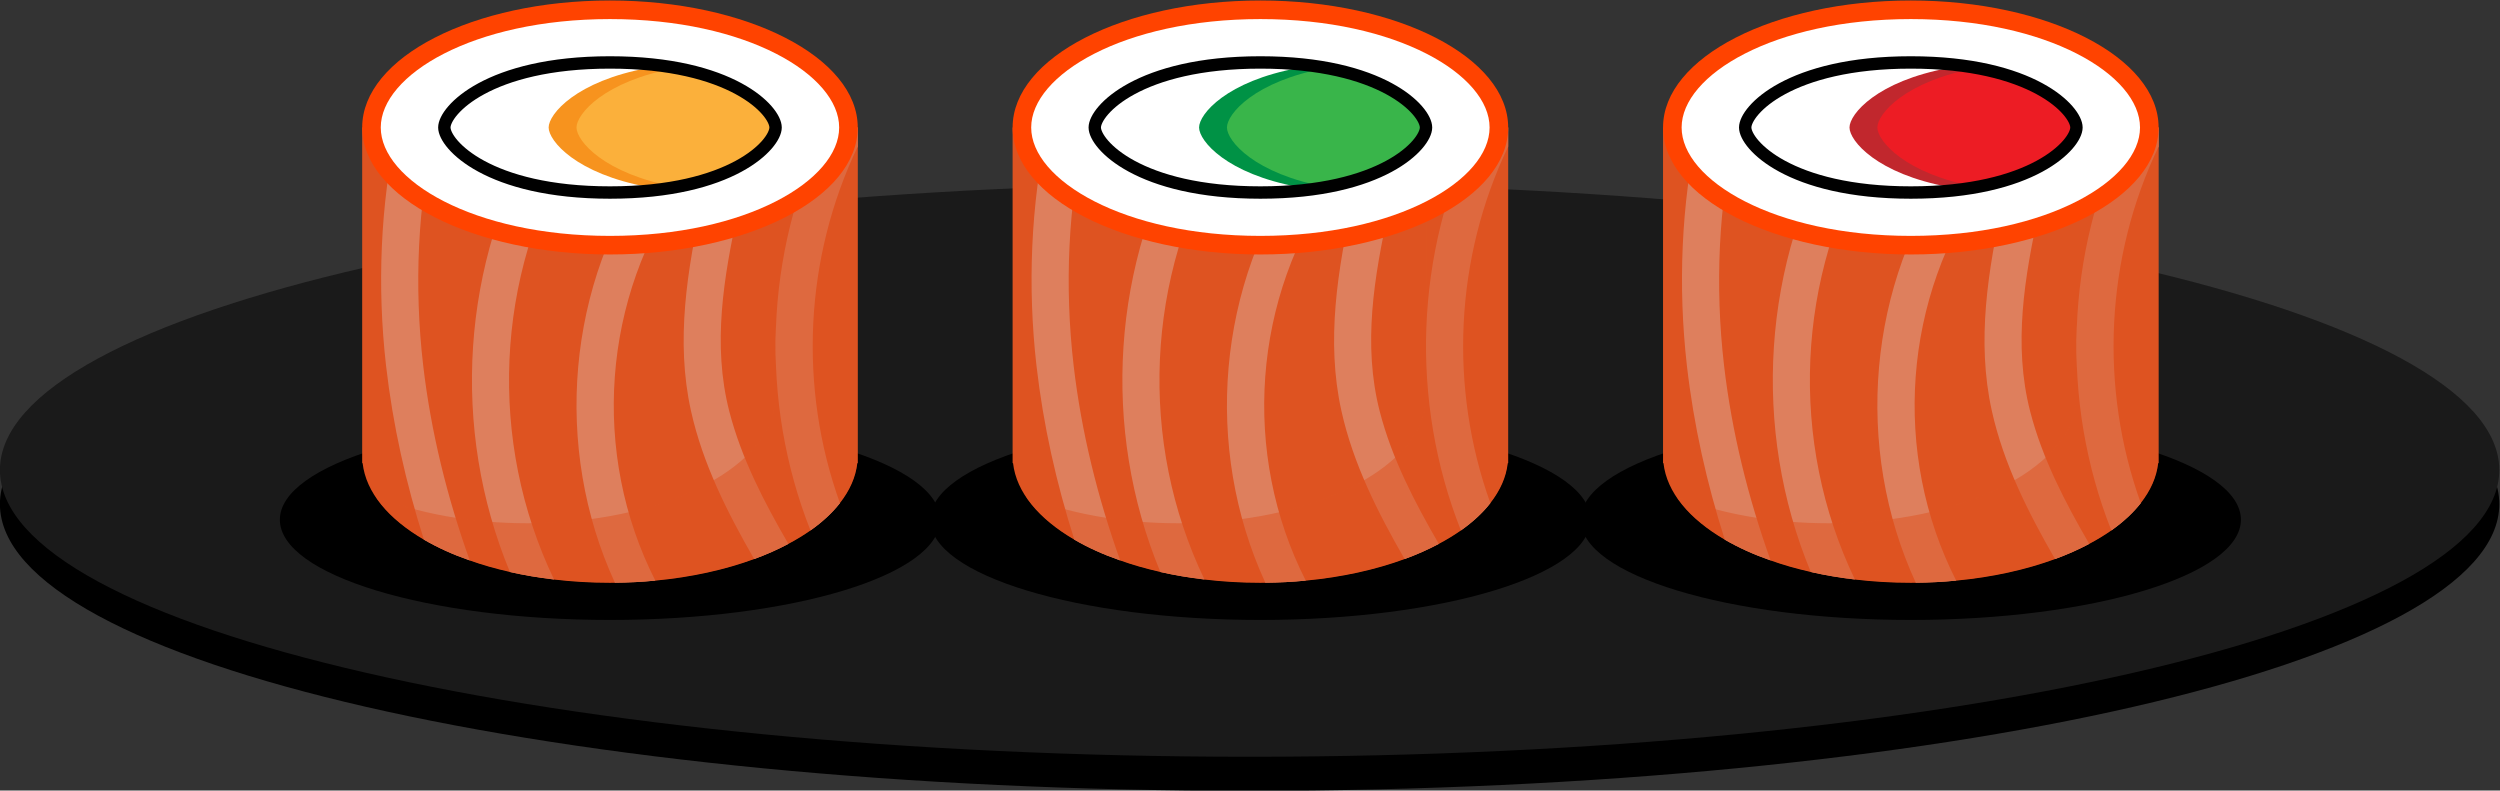
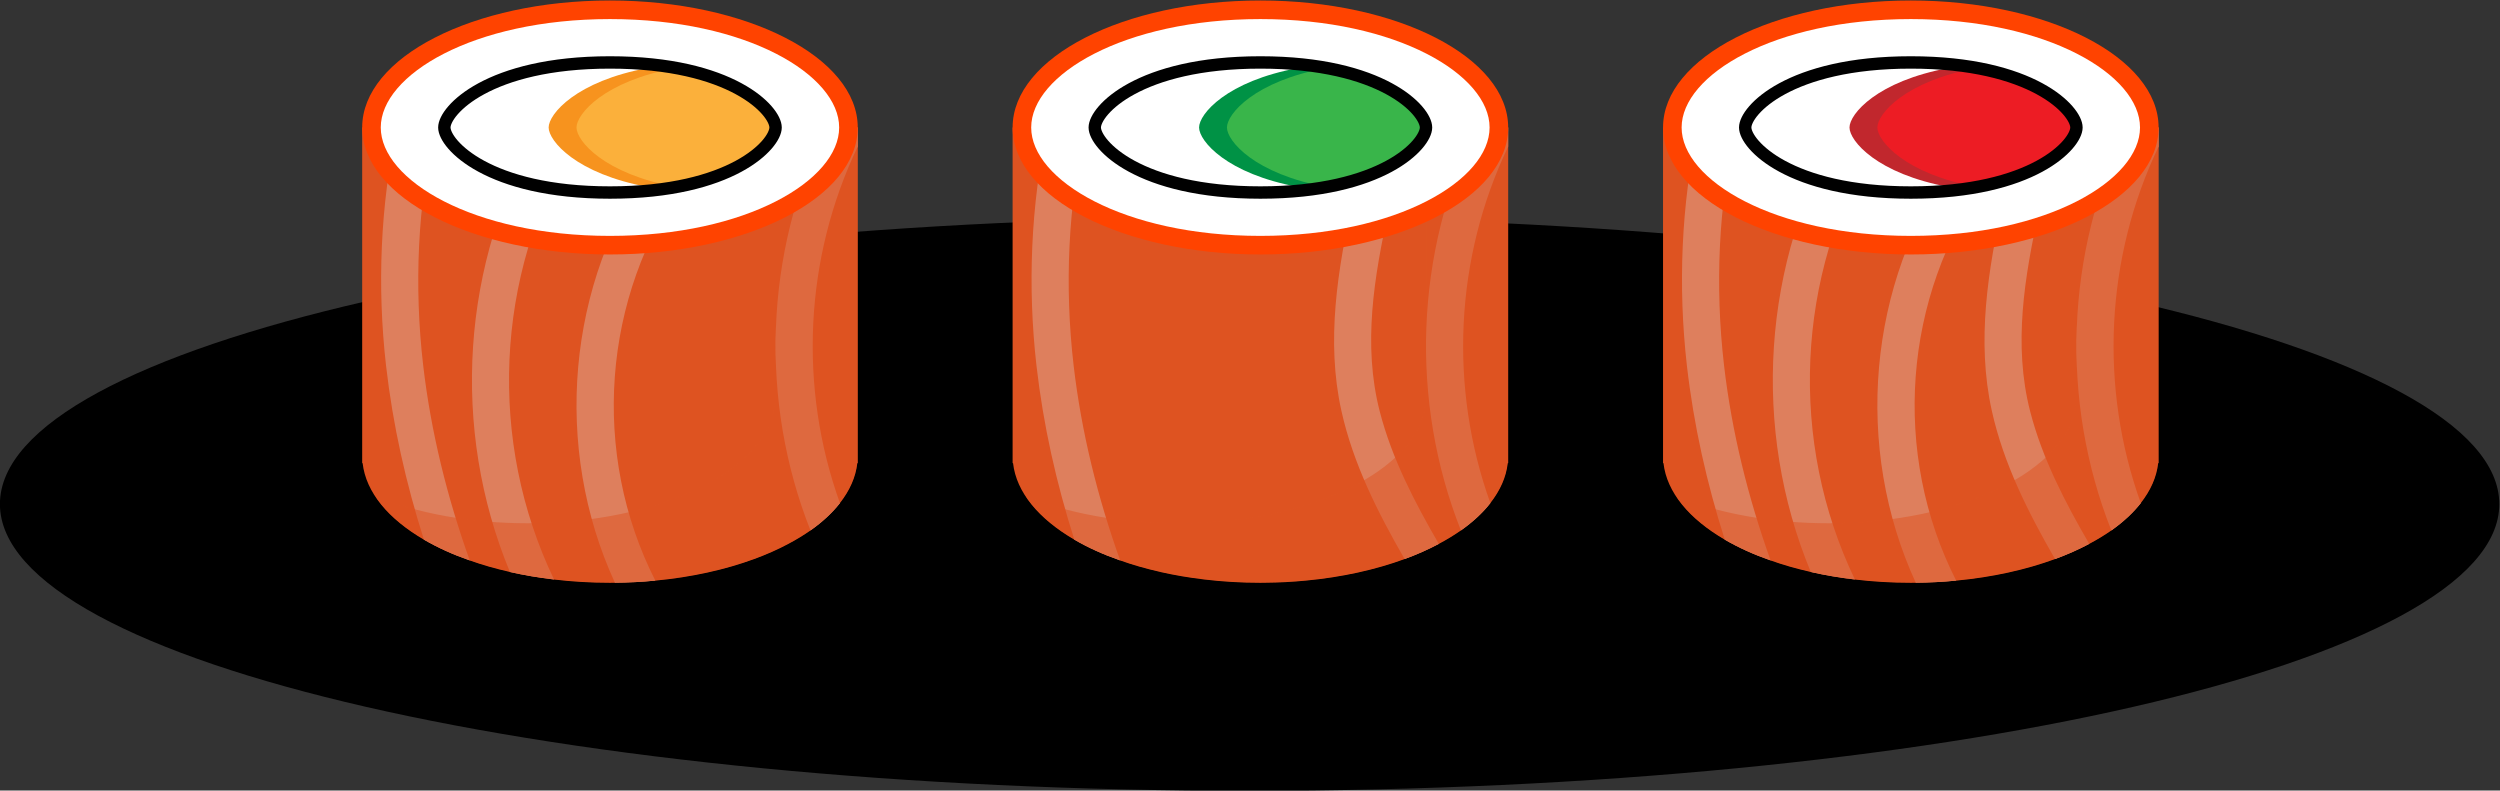
<svg xmlns="http://www.w3.org/2000/svg" xmlns:ns1="http://www.inkscape.org/namespaces/inkscape" xmlns:ns2="http://sodipodi.sourceforge.net/DTD/sodipodi-0.dtd" ns1:version="1.0 (4035a4fb49, 2020-05-01)" ns2:docname="sushi-food-remix.svg" viewBox="0 0 537.973 170.115" height="170.115" width="537.973" xml:space="preserve" id="svg17430" version="1.1">
  <rect x="0" y="0" width="537.973" height="170.115" fill="#333333" stroke="none" />
  <title id="title2339">Sushi plate</title>
  <defs id="defs17434">
    <clipPath id="clipPath17446" clipPathUnits="userSpaceOnUse">
      <path ns1:connector-curvature="0" id="path17444" d="M 0,500 H 500 V 0 H 0 Z" />
    </clipPath>
    <clipPath id="clipPath17460" clipPathUnits="userSpaceOnUse">
      <path ns1:connector-curvature="0" id="path17458" d="m 291.74,298.924 v -54.18 h -0.07 c -0.25,-2.269 -1.231,-4.44 -2.81,-6.45 v -0.01 c -1.23,-1.58 -2.83,-3.05 -4.75,-4.41 -1.09,-0.76 -2.28,-1.49 -3.57,-2.17 -1.68,-0.9 -3.53,-1.72 -5.52,-2.45 -4.66,-1.71 -10.081,-2.93 -15.95,-3.48 h -0.01 c -2.121,-0.21 -4.29,-0.32 -6.52,-0.339 -0.26,-0.011 -0.53,-0.011 -0.8,-0.011 -3.11,0 -6.13,0.18 -9.03,0.53 -2.47,0.29 -4.85,0.7 -7.12,1.21 v 0.01 c -2.29,0.511 -4.46,1.13 -6.49,1.86 -2.73,0.95 -5.21,2.08 -7.39,3.35 -5.73,3.33 -9.37,7.64 -9.9,12.36 h -0.07 v 54.18 z" />
    </clipPath>
    <clipPath id="clipPath17480" clipPathUnits="userSpaceOnUse">
      <path ns1:connector-curvature="0" id="path17478" d="m 213.82,298.924 h 77.92 v -73.5 h -77.92 z" />
    </clipPath>
    <clipPath id="clipPath17510" clipPathUnits="userSpaceOnUse">
      <path ns1:connector-curvature="0" id="path17508" d="m 186.74,298.924 v -54.18 h -0.07 c -0.25,-2.269 -1.23,-4.44 -2.81,-6.45 v -0.01 c -1.23,-1.58 -2.83,-3.05 -4.75,-4.41 -1.09,-0.76 -2.28,-1.49 -3.57,-2.17 -1.68,-0.9 -3.53,-1.72 -5.52,-2.45 -4.66,-1.71 -10.08,-2.93 -15.95,-3.48 h -0.01 c -2.12,-0.21 -4.29,-0.32 -6.52,-0.339 -0.26,-0.011 -0.53,-0.011 -0.8,-0.011 -3.11,0 -6.13,0.18 -9.03,0.53 -2.47,0.29 -4.85,0.7 -7.12,1.21 v 0.01 c -2.29,0.511 -4.46,1.13 -6.49,1.86 -2.73,0.95 -5.21,2.08 -7.39,3.35 -5.73,3.33 -9.37,7.64 -9.9,12.36 h -0.07 v 54.18 z" />
    </clipPath>
    <clipPath id="clipPath17530" clipPathUnits="userSpaceOnUse">
      <path ns1:connector-curvature="0" id="path17528" d="m 108.82,298.924 h 77.92 v -73.5 h -77.92 z" />
    </clipPath>
    <clipPath id="clipPath17556" clipPathUnits="userSpaceOnUse">
      <path ns1:connector-curvature="0" id="path17554" d="m 396.74,298.924 v -54.18 h -0.07 c -0.25,-2.269 -1.231,-4.44 -2.81,-6.45 v -0.01 c -1.23,-1.58 -2.83,-3.05 -4.75,-4.41 -1.09,-0.76 -2.28,-1.49 -3.57,-2.17 -1.68,-0.9 -3.53,-1.72 -5.52,-2.45 -4.66,-1.71 -10.081,-2.93 -15.95,-3.48 h -0.01 c -2.121,-0.21 -4.29,-0.32 -6.52,-0.339 -0.26,-0.011 -0.53,-0.011 -0.8,-0.011 -3.11,0 -6.13,0.18 -9.03,0.53 -2.47,0.29 -4.85,0.7 -7.12,1.21 v 0.01 c -2.29,0.511 -4.46,1.13 -6.49,1.86 -2.73,0.95 -5.21,2.08 -7.39,3.35 -5.731,3.33 -9.37,7.64 -9.9,12.36 h -0.07 v 54.18 z" />
    </clipPath>
    <clipPath id="clipPath17576" clipPathUnits="userSpaceOnUse">
      <path ns1:connector-curvature="0" id="path17574" d="m 318.82,298.924 h 77.92 v -73.5 h -77.92 z" />
    </clipPath>
  </defs>
  <ns2:namedview fit-margin-bottom="0" fit-margin-right="0" fit-margin-left="0" fit-margin-top="0" ns1:document-rotation="0" ns1:current-layer="g17438" ns1:window-maximized="1" ns1:window-y="-9" ns1:window-x="-9" ns1:cy="115.1642" ns1:cx="264.00174" ns1:zoom="0.99842955" showgrid="false" id="namedview17432" ns1:window-height="1001" ns1:window-width="1920" ns1:pageshadow="2" ns1:pageopacity="0" guidetolerance="10" gridtolerance="10" objecttolerance="10" borderopacity="1" bordercolor="#666666" pagecolor="#ffffff" />
  <g transform="matrix(1.333,0,0,-1.333,-64.347,425.899)" ns1:label="sushi-publicdomainvectors.org" ns1:groupmode="layer" id="g17438">
    <g id="g1139">
      <path d="m 451.74,238.131 c 0,-25.568 -90.322,-46.293 -201.74,-46.293 -111.418,0 -201.74,20.725 -201.74,46.293 0,25.567 90.322,46.293 201.74,46.293 111.418,0 201.74,-20.726 201.74,-46.293" style="fill:#000000;fill-opacity:1;fill-rule:nonzero;stroke:none" id="path17448" ns1:connector-curvature="0" />
-       <path d="m 451.74,243.631 c 0,-25.568 -90.322,-46.293 -201.74,-46.293 -111.418,0 -201.74,20.725 -201.74,46.293 0,25.567 90.322,46.293 201.74,46.293 111.418,0 201.74,-20.726 201.74,-46.293" style="fill:#1a1a1a;fill-opacity:1;fill-rule:nonzero;stroke:none" id="path17450" ns1:connector-curvature="0" />
      <path d="m 305.029,235.607 c 0,-8.937 -23.858,-16.183 -53.289,-16.183 -29.431,0 -53.289,7.246 -53.289,16.183 0,8.938 23.858,16.183 53.289,16.183 29.431,0 53.289,-7.245 53.289,-16.183" style="fill:#000000;fill-opacity:1;fill-rule:nonzero;stroke:none" id="path17452" ns1:connector-curvature="0" />
      <g id="g17454">
        <g id="g17456" clip-path="url(#clipPath17460)">
          <path d="m 291.74,298.924 v -54.18 h -0.07 c -0.25,-2.269 -1.231,-4.44 -2.81,-6.45 v -0.01 c -1.23,-1.58 -2.83,-3.05 -4.75,-4.41 -1.09,-0.76 -2.28,-1.49 -3.57,-2.17 -1.68,-0.9 -3.53,-1.72 -5.52,-2.45 -4.66,-1.71 -10.081,-2.93 -15.95,-3.48 h -0.01 c -2.121,-0.21 -4.29,-0.32 -6.52,-0.339 -0.26,-0.011 -0.53,-0.011 -0.8,-0.011 -3.11,0 -6.13,0.18 -9.03,0.53 -2.47,0.29 -4.85,0.7 -7.12,1.21 v 0.01 c -2.29,0.511 -4.46,1.13 -6.49,1.86 -2.73,0.95 -5.21,2.08 -7.39,3.35 -5.73,3.33 -9.37,7.64 -9.9,12.36 h -0.07 v 54.18 z" style="fill:#de5321;fill-opacity:1;fill-rule:nonzero;stroke:none" id="path17462" ns1:connector-curvature="0" />
          <path d="m 229.1,229.034 c -2.73,0.95 -5.21,2.08 -7.39,3.35 -2.91,9.12 -5.02,18.5 -6.12,28.11 -1.45,12.76 -0.93,25.85 1.77,38.43 h 6.16 c -2.85,-12.51 -3.42,-25.6 -1.93,-38.43 1.26,-10.8 3.88,-21.3 7.51,-31.46" style="fill:#de7f5d;fill-opacity:1;fill-rule:nonzero;stroke:none" id="path17464" ns1:connector-curvature="0" />
-           <path d="m 245.89,296.284 c -12.75,-21.3 -13.85,-48.099 -3.18,-70.33 -2.47,0.29 -4.85,0.7 -7.12,1.21 -0.01,0 0,0.01 0,0.01 -9.57,23.05 -7.93,50.05 4.89,71.75 0.08,0.13 0.15,0.26 0.23,0.39 1.42,2.36 4.46,1.5 5.36,-0.39 0.37,-0.76 0.39,-1.69 -0.18,-2.64" style="fill:#de7f5d;fill-opacity:1;fill-rule:nonzero;stroke:none" id="path17466" ns1:connector-curvature="0" />
          <path d="m 291.74,295.844 c -8.61,-17.96 -9.58,-38.91 -2.88,-57.55 v -0.01 c -1.23,-1.58 -2.83,-3.05 -4.75,-4.41 -8.25,20.87 -7.43,44.8 2.45,65.05 h 5.18 z" style="fill:#de7f5d;fill-opacity:1;fill-rule:nonzero;stroke:none" id="path17468" ns1:connector-curvature="0" />
-           <path d="m 263.9,290.414 c -13.48,-18.85 -15.24,-44.17 -4.84,-64.64 -2.121,-0.21 -4.29,-0.32 -6.52,-0.339 -10,21.739 -7.88,48.339 6.18,68.009 2.23,3.12 7.43,0.12 5.18,-3.03" style="fill:#de7f5d;fill-opacity:1;fill-rule:nonzero;stroke:none" id="path17470" ns1:connector-curvature="0" />
          <path d="m 280.54,231.704 c -1.68,-0.9 -3.53,-1.72 -5.52,-2.45 -4.34,7.55 -8.31,15.4 -10.2,23.92 -2.52,11.36 -0.591,22.78 1.83,33.97 0.82,3.78 6.6,2.17 5.789,-1.6 -2.319,-10.71 -4.219,-21.64 -1.429,-32.47 1.969,-7.61 5.6,-14.59 9.53,-21.37" style="fill:#de7f5d;fill-opacity:1;fill-rule:nonzero;stroke:none" id="path17472" ns1:connector-curvature="0" />
          <g id="g17474">
            <g id="g17476" />
            <g id="g17486">
              <g clip-path="url(#clipPath17480)" id="g17484" style="opacity:0.5">
                <path d="m 291.74,298.924 v -54.18 h -0.07 c -1.2,-10.769 -18.61,-19.32 -39.93,-19.32 -17.63,0 -32.59,5.85 -37.92,13.971 6.8,-2.731 15.35,-4.361 24.66,-4.361 21.31,0 38.73,8.55 39.93,19.32 h 0.069 v 44.57 z" style="fill:#de5321;fill-opacity:1;fill-rule:nonzero;stroke:none" id="path17482" ns1:connector-curvature="0" />
              </g>
            </g>
          </g>
        </g>
      </g>
      <path d="m 291.74,298.924 c 0,-11.321 -17.909,-20.5 -40,-20.5 -22.092,0 -40,9.179 -40,20.5 0,11.322 17.908,20.5 40,20.5 22.091,0 40,-9.178 40,-20.5" style="fill:#ff4300;fill-opacity:1;fill-rule:nonzero;stroke:none" id="path17488" ns1:connector-curvature="0" />
      <path d="m 251.74,281.424 c -22.133,0 -37,9.049 -37,17.5 0,8.451 14.867,17.5 37,17.5 22.132,0 37,-9.049 37,-17.5 0,-8.451 -14.868,-17.5 -37,-17.5" style="fill:#ffffff;fill-opacity:1;fill-rule:nonzero;stroke:none" id="path17490" ns1:connector-curvature="0" />
      <path d="m 278.479,298.924 c 0,-2.16 -4.429,-7.49 -16.069,-9.61 -3.05,-0.56 -6.59,-0.89 -10.67,-0.89 -19.69,0 -26.74,7.78 -26.74,10.5 0,2.72 7.05,10.5 26.74,10.5 4.08,0 7.62,-0.33 10.67,-0.89 11.64,-2.12 16.069,-7.45 16.069,-9.61" style="fill:#ffffff;fill-opacity:1;fill-rule:nonzero;stroke:none" id="path17492" ns1:connector-curvature="0" />
      <path d="m 273.979,298.924 c 0,-2.16 -4.429,-7.49 -16.069,-9.61 -11.64,2.12 -16.07,7.45 -16.07,9.61 0,2.16 4.43,7.49 16.07,9.61 11.64,-2.12 16.069,-7.45 16.069,-9.61" style="fill:#009245;fill-opacity:1;fill-rule:nonzero;stroke:none" id="path17494" ns1:connector-curvature="0" />
      <path d="m 278.479,298.924 c 0,-2.16 -4.429,-7.49 -16.069,-9.61 -11.64,2.12 -16.07,7.45 -16.07,9.61 0,2.16 4.43,7.49 16.07,9.61 11.64,-2.12 16.069,-7.45 16.069,-9.61" style="fill:#39b54a;fill-opacity:1;fill-rule:nonzero;stroke:none" id="path17496" ns1:connector-curvature="0" />
      <path d="m 251.74,288.424 c -19.685,0 -26.737,7.784 -26.737,10.5 0,2.716 7.052,10.5 26.737,10.5 19.685,0 26.737,-7.784 26.737,-10.5 0,-2.716 -7.052,-10.5 -26.737,-10.5 z" style="fill:none;stroke:#000000;stroke-width:2;stroke-linecap:butt;stroke-linejoin:miter;stroke-miterlimit:10;stroke-dasharray:none;stroke-opacity:1" id="path17498" ns1:connector-curvature="0" />
      <path d="m 200.029,235.607 c 0,-8.937 -23.858,-16.183 -53.289,-16.183 -29.431,0 -53.289,7.246 -53.289,16.183 0,8.938 23.858,16.183 53.289,16.183 29.431,0 53.289,-7.245 53.289,-16.183" style="fill:#000000;fill-opacity:1;fill-rule:nonzero;stroke:none" id="path17500" ns1:connector-curvature="0" />
      <path d="m 410.029,235.607 c 0,-8.937 -23.858,-16.183 -53.289,-16.183 -29.431,0 -53.29,7.246 -53.29,16.183 0,8.938 23.859,16.183 53.29,16.183 29.431,0 53.289,-7.245 53.289,-16.183" style="fill:#000000;fill-opacity:1;fill-rule:nonzero;stroke:none" id="path17502" ns1:connector-curvature="0" />
      <g id="g17504">
        <g id="g17506" clip-path="url(#clipPath17510)">
          <path d="m 186.74,298.924 v -54.18 h -0.07 c -0.25,-2.269 -1.23,-4.44 -2.81,-6.45 v -0.01 c -1.23,-1.58 -2.83,-3.05 -4.75,-4.41 -1.09,-0.76 -2.28,-1.49 -3.57,-2.17 -1.68,-0.9 -3.53,-1.72 -5.52,-2.45 -4.66,-1.71 -10.08,-2.93 -15.95,-3.48 h -0.01 c -2.12,-0.21 -4.29,-0.32 -6.52,-0.339 -0.26,-0.011 -0.53,-0.011 -0.8,-0.011 -3.11,0 -6.13,0.18 -9.03,0.53 -2.47,0.29 -4.85,0.7 -7.12,1.21 v 0.01 c -2.29,0.511 -4.46,1.13 -6.49,1.86 -2.73,0.95 -5.21,2.08 -7.39,3.35 -5.73,3.33 -9.37,7.64 -9.9,12.36 h -0.07 v 54.18 z" style="fill:#de5321;fill-opacity:1;fill-rule:nonzero;stroke:none" id="path17512" ns1:connector-curvature="0" />
          <path d="m 124.1,229.034 c -2.73,0.95 -5.21,2.08 -7.39,3.35 -2.91,9.12 -5.02,18.5 -6.12,28.11 -1.45,12.76 -0.93,25.85 1.77,38.43 h 6.16 c -2.85,-12.51 -3.42,-25.6 -1.93,-38.43 1.26,-10.8 3.88,-21.3 7.51,-31.46" style="fill:#de7f5d;fill-opacity:1;fill-rule:nonzero;stroke:none" id="path17514" ns1:connector-curvature="0" />
          <path d="m 140.89,296.284 c -12.75,-21.3 -13.85,-48.099 -3.18,-70.33 -2.47,0.29 -4.85,0.7 -7.12,1.21 -0.01,0 0,0.01 0,0.01 -9.57,23.05 -7.93,50.05 4.89,71.75 0.08,0.13 0.15,0.26 0.23,0.39 1.42,2.36 4.46,1.5 5.36,-0.39 0.37,-0.76 0.39,-1.69 -0.18,-2.64" style="fill:#de7f5d;fill-opacity:1;fill-rule:nonzero;stroke:none" id="path17516" ns1:connector-curvature="0" />
          <path d="m 186.74,295.844 c -8.61,-17.96 -9.58,-38.91 -2.88,-57.55 v -0.01 c -1.23,-1.58 -2.83,-3.05 -4.75,-4.41 -8.25,20.87 -7.43,44.8 2.45,65.05 h 5.18 z" style="fill:#de7f5d;fill-opacity:1;fill-rule:nonzero;stroke:none" id="path17518" ns1:connector-curvature="0" />
          <path d="m 158.9,290.414 c -13.48,-18.85 -15.24,-44.17 -4.84,-64.64 -2.12,-0.21 -4.29,-0.32 -6.52,-0.339 -10,21.739 -7.88,48.339 6.18,68.009 2.23,3.12 7.43,0.12 5.18,-3.03" style="fill:#de7f5d;fill-opacity:1;fill-rule:nonzero;stroke:none" id="path17520" ns1:connector-curvature="0" />
-           <path d="m 175.54,231.704 c -1.68,-0.9 -3.53,-1.72 -5.52,-2.45 -4.34,7.55 -8.31,15.4 -10.2,23.92 -2.52,11.36 -0.59,22.78 1.83,33.97 0.82,3.78 6.6,2.17 5.79,-1.6 -2.32,-10.71 -4.22,-21.64 -1.43,-32.47 1.97,-7.61 5.6,-14.59 9.53,-21.37" style="fill:#de7f5d;fill-opacity:1;fill-rule:nonzero;stroke:none" id="path17522" ns1:connector-curvature="0" />
          <g id="g17524">
            <g id="g17526" />
            <g id="g17536">
              <g clip-path="url(#clipPath17530)" id="g17534" style="opacity:0.5">
                <path d="m 186.74,298.924 v -54.18 h -0.07 c -1.2,-10.769 -18.61,-19.32 -39.93,-19.32 -17.63,0 -32.59,5.85 -37.92,13.971 6.8,-2.731 15.35,-4.361 24.66,-4.361 21.31,0 38.73,8.55 39.93,19.32 h 0.07 v 44.57 z" style="fill:#de5321;fill-opacity:1;fill-rule:nonzero;stroke:none" id="path17532" ns1:connector-curvature="0" />
              </g>
            </g>
          </g>
        </g>
      </g>
      <path d="m 186.74,298.924 c 0,-11.321 -17.909,-20.5 -40,-20.5 -22.092,0 -40,9.179 -40,20.5 0,11.322 17.908,20.5 40,20.5 22.091,0 40,-9.178 40,-20.5" style="fill:#ff4300;fill-opacity:1;fill-rule:nonzero;stroke:none" id="path17538" ns1:connector-curvature="0" />
      <path d="m 146.74,281.424 c -22.133,0 -37,9.049 -37,17.5 0,8.451 14.867,17.5 37,17.5 22.132,0 37,-9.049 37,-17.5 0,-8.451 -14.868,-17.5 -37,-17.5" style="fill:#ffffff;fill-opacity:1;fill-rule:nonzero;stroke:none" id="path17540" ns1:connector-curvature="0" />
      <path d="m 173.48,298.924 c 0,-2.16 -4.43,-7.49 -16.07,-9.61 -3.05,-0.56 -6.59,-0.89 -10.67,-0.89 -19.69,0 -26.74,7.78 -26.74,10.5 0,2.72 7.05,10.5 26.74,10.5 4.08,0 7.62,-0.33 10.67,-0.89 11.64,-2.12 16.07,-7.45 16.07,-9.61" style="fill:#ffffff;fill-opacity:1;fill-rule:nonzero;stroke:none" id="path17542" ns1:connector-curvature="0" />
      <path d="m 168.98,298.924 c 0,-2.16 -4.43,-7.49 -16.07,-9.61 -11.64,2.12 -16.07,7.45 -16.07,9.61 0,2.16 4.43,7.49 16.07,9.61 11.64,-2.12 16.07,-7.45 16.07,-9.61" style="fill:#f7931e;fill-opacity:1;fill-rule:nonzero;stroke:none" id="path17544" ns1:connector-curvature="0" />
      <path d="m 173.48,298.924 c 0,-2.16 -4.43,-7.49 -16.07,-9.61 -11.64,2.12 -16.07,7.45 -16.07,9.61 0,2.16 4.43,7.49 16.07,9.61 11.64,-2.12 16.07,-7.45 16.07,-9.61" style="fill:#fbb03b;fill-opacity:1;fill-rule:nonzero;stroke:none" id="path17546" ns1:connector-curvature="0" />
      <path d="m 146.74,288.424 c -19.685,0 -26.737,7.784 -26.737,10.5 0,2.716 7.052,10.5 26.737,10.5 19.685,0 26.736,-7.784 26.736,-10.5 0,-2.716 -7.051,-10.5 -26.736,-10.5 z" style="fill:none;stroke:#000000;stroke-width:2;stroke-linecap:butt;stroke-linejoin:miter;stroke-miterlimit:10;stroke-dasharray:none;stroke-opacity:1" id="path17548" ns1:connector-curvature="0" />
      <g id="g17550">
        <g id="g17552" clip-path="url(#clipPath17556)">
          <path d="m 396.74,298.924 v -54.18 h -0.07 c -0.25,-2.269 -1.231,-4.44 -2.81,-6.45 v -0.01 c -1.23,-1.58 -2.83,-3.05 -4.75,-4.41 -1.09,-0.76 -2.28,-1.49 -3.57,-2.17 -1.68,-0.9 -3.53,-1.72 -5.52,-2.45 -4.66,-1.71 -10.081,-2.93 -15.95,-3.48 h -0.01 c -2.121,-0.21 -4.29,-0.32 -6.52,-0.339 -0.26,-0.011 -0.53,-0.011 -0.8,-0.011 -3.11,0 -6.13,0.18 -9.03,0.53 -2.47,0.29 -4.85,0.7 -7.12,1.21 v 0.01 c -2.29,0.511 -4.46,1.13 -6.49,1.86 -2.73,0.95 -5.21,2.08 -7.39,3.35 -5.731,3.33 -9.37,7.64 -9.9,12.36 h -0.07 v 54.18 z" style="fill:#de5321;fill-opacity:1;fill-rule:nonzero;stroke:none" id="path17558" ns1:connector-curvature="0" />
          <path d="m 334.1,229.034 c -2.73,0.95 -5.21,2.08 -7.39,3.35 -2.91,9.12 -5.021,18.5 -6.12,28.11 -1.45,12.76 -0.93,25.85 1.77,38.43 h 6.16 c -2.85,-12.51 -3.42,-25.6 -1.93,-38.43 1.26,-10.8 3.88,-21.3 7.51,-31.46" style="fill:#de7f5d;fill-opacity:1;fill-rule:nonzero;stroke:none" id="path17560" ns1:connector-curvature="0" />
          <path d="m 350.89,296.284 c -12.75,-21.3 -13.85,-48.099 -3.18,-70.33 -2.47,0.29 -4.85,0.7 -7.12,1.21 -0.01,0 0,0.01 0,0.01 -9.57,23.05 -7.93,50.05 4.889,71.75 0.081,0.13 0.151,0.26 0.231,0.39 1.42,2.36 4.46,1.5 5.36,-0.39 0.369,-0.76 0.39,-1.69 -0.18,-2.64" style="fill:#de7f5d;fill-opacity:1;fill-rule:nonzero;stroke:none" id="path17562" ns1:connector-curvature="0" />
          <path d="m 396.74,295.844 c -8.61,-17.96 -9.58,-38.91 -2.88,-57.55 v -0.01 c -1.23,-1.58 -2.83,-3.05 -4.75,-4.41 -8.25,20.87 -7.43,44.8 2.45,65.05 h 5.18 z" style="fill:#de7f5d;fill-opacity:1;fill-rule:nonzero;stroke:none" id="path17564" ns1:connector-curvature="0" />
          <path d="m 368.9,290.414 c -13.48,-18.85 -15.24,-44.17 -4.84,-64.64 -2.121,-0.21 -4.29,-0.32 -6.52,-0.339 -10,21.739 -7.88,48.339 6.18,68.009 2.23,3.12 7.43,0.12 5.18,-3.03" style="fill:#de7f5d;fill-opacity:1;fill-rule:nonzero;stroke:none" id="path17566" ns1:connector-curvature="0" />
          <path d="m 385.54,231.704 c -1.68,-0.9 -3.53,-1.72 -5.52,-2.45 -4.34,7.55 -8.31,15.4 -10.2,23.92 -2.52,11.36 -0.591,22.78 1.83,33.97 0.82,3.78 6.6,2.17 5.789,-1.6 -2.319,-10.71 -4.219,-21.64 -1.429,-32.47 1.969,-7.61 5.6,-14.59 9.53,-21.37" style="fill:#de7f5d;fill-opacity:1;fill-rule:nonzero;stroke:none" id="path17568" ns1:connector-curvature="0" />
          <g id="g17570">
            <g id="g17572" />
            <g id="g17582">
              <g clip-path="url(#clipPath17576)" id="g17580" style="opacity:0.5">
                <path d="m 396.74,298.924 v -54.18 h -0.07 c -1.2,-10.769 -18.61,-19.32 -39.93,-19.32 -17.63,0 -32.59,5.85 -37.92,13.971 6.8,-2.731 15.35,-4.361 24.659,-4.361 21.311,0 38.731,8.55 39.931,19.32 h 0.069 v 44.57 z" style="fill:#de5321;fill-opacity:1;fill-rule:nonzero;stroke:none" id="path17578" ns1:connector-curvature="0" />
              </g>
            </g>
          </g>
        </g>
      </g>
      <path d="m 396.74,298.924 c 0,-11.321 -17.909,-20.5 -40,-20.5 -22.092,0 -40,9.179 -40,20.5 0,11.322 17.908,20.5 40,20.5 22.091,0 40,-9.178 40,-20.5" style="fill:#ff4300;fill-opacity:1;fill-rule:nonzero;stroke:none" id="path17584" ns1:connector-curvature="0" />
      <path d="m 356.74,281.424 c -22.133,0 -37,9.049 -37,17.5 0,8.451 14.867,17.5 37,17.5 22.132,0 37,-9.049 37,-17.5 0,-8.451 -14.868,-17.5 -37,-17.5" style="fill:#ffffff;fill-opacity:1;fill-rule:nonzero;stroke:none" id="path17586" ns1:connector-curvature="0" />
      <path d="m 383.479,298.924 c 0,-2.16 -4.429,-7.49 -16.069,-9.61 -3.05,-0.56 -6.59,-0.89 -10.67,-0.89 -19.69,0 -26.74,7.78 -26.74,10.5 0,2.72 7.05,10.5 26.74,10.5 4.08,0 7.62,-0.33 10.67,-0.89 11.64,-2.12 16.069,-7.45 16.069,-9.61" style="fill:#ffffff;fill-opacity:1;fill-rule:nonzero;stroke:none" id="path17588" ns1:connector-curvature="0" />
      <path d="m 378.979,298.924 c 0,-2.16 -4.429,-7.49 -16.069,-9.61 -11.64,2.12 -16.07,7.45 -16.07,9.61 0,2.16 4.43,7.49 16.07,9.61 11.64,-2.12 16.069,-7.45 16.069,-9.61" style="fill:#c1272d;fill-opacity:1;fill-rule:nonzero;stroke:none" id="path17590" ns1:connector-curvature="0" />
      <path d="m 383.479,298.924 c 0,-2.16 -4.429,-7.49 -16.069,-9.61 -11.64,2.12 -16.07,7.45 -16.07,9.61 0,2.16 4.43,7.49 16.07,9.61 11.64,-2.12 16.069,-7.45 16.069,-9.61" style="fill:#ed1c24;fill-opacity:1;fill-rule:nonzero;stroke:none" id="path17592" ns1:connector-curvature="0" />
      <path d="m 356.74,288.424 c -19.685,0 -26.736,7.784 -26.736,10.5 0,2.716 7.051,10.5 26.736,10.5 19.685,0 26.737,-7.784 26.737,-10.5 0,-2.716 -7.052,-10.5 -26.737,-10.5 z" style="fill:none;stroke:#000000;stroke-width:2;stroke-linecap:butt;stroke-linejoin:miter;stroke-miterlimit:10;stroke-dasharray:none;stroke-opacity:1" id="path17594" ns1:connector-curvature="0" />
    </g>
  </g>
</svg>